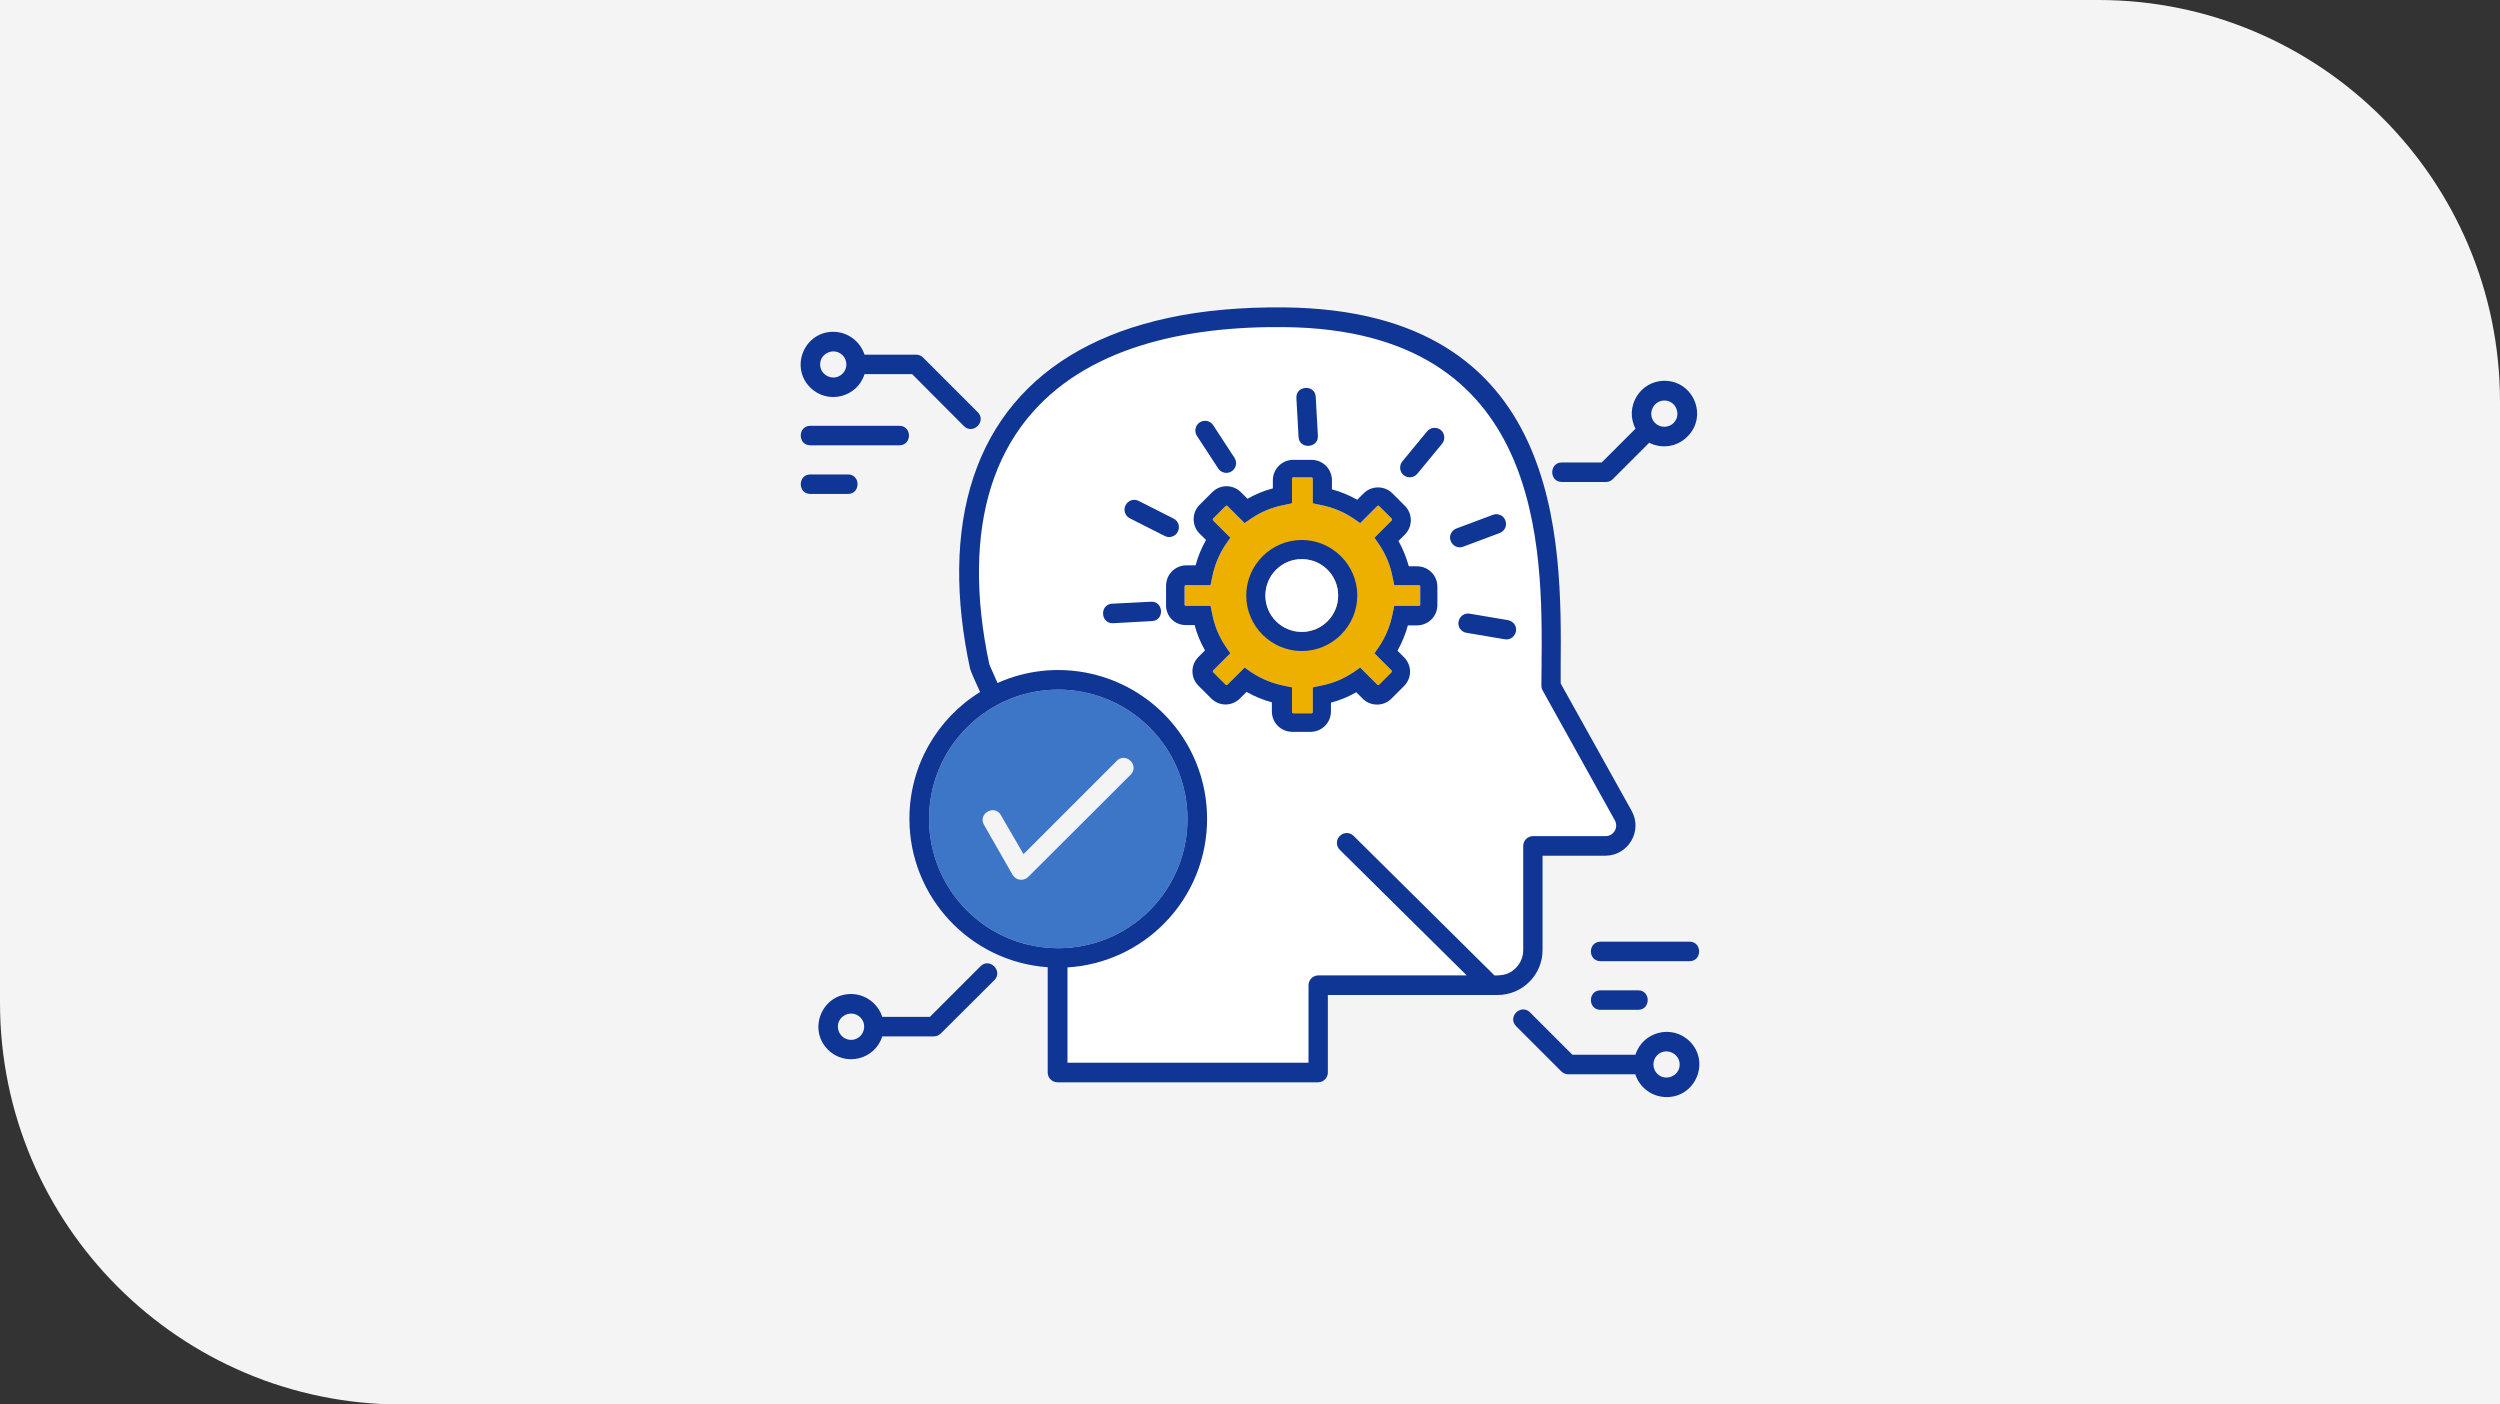
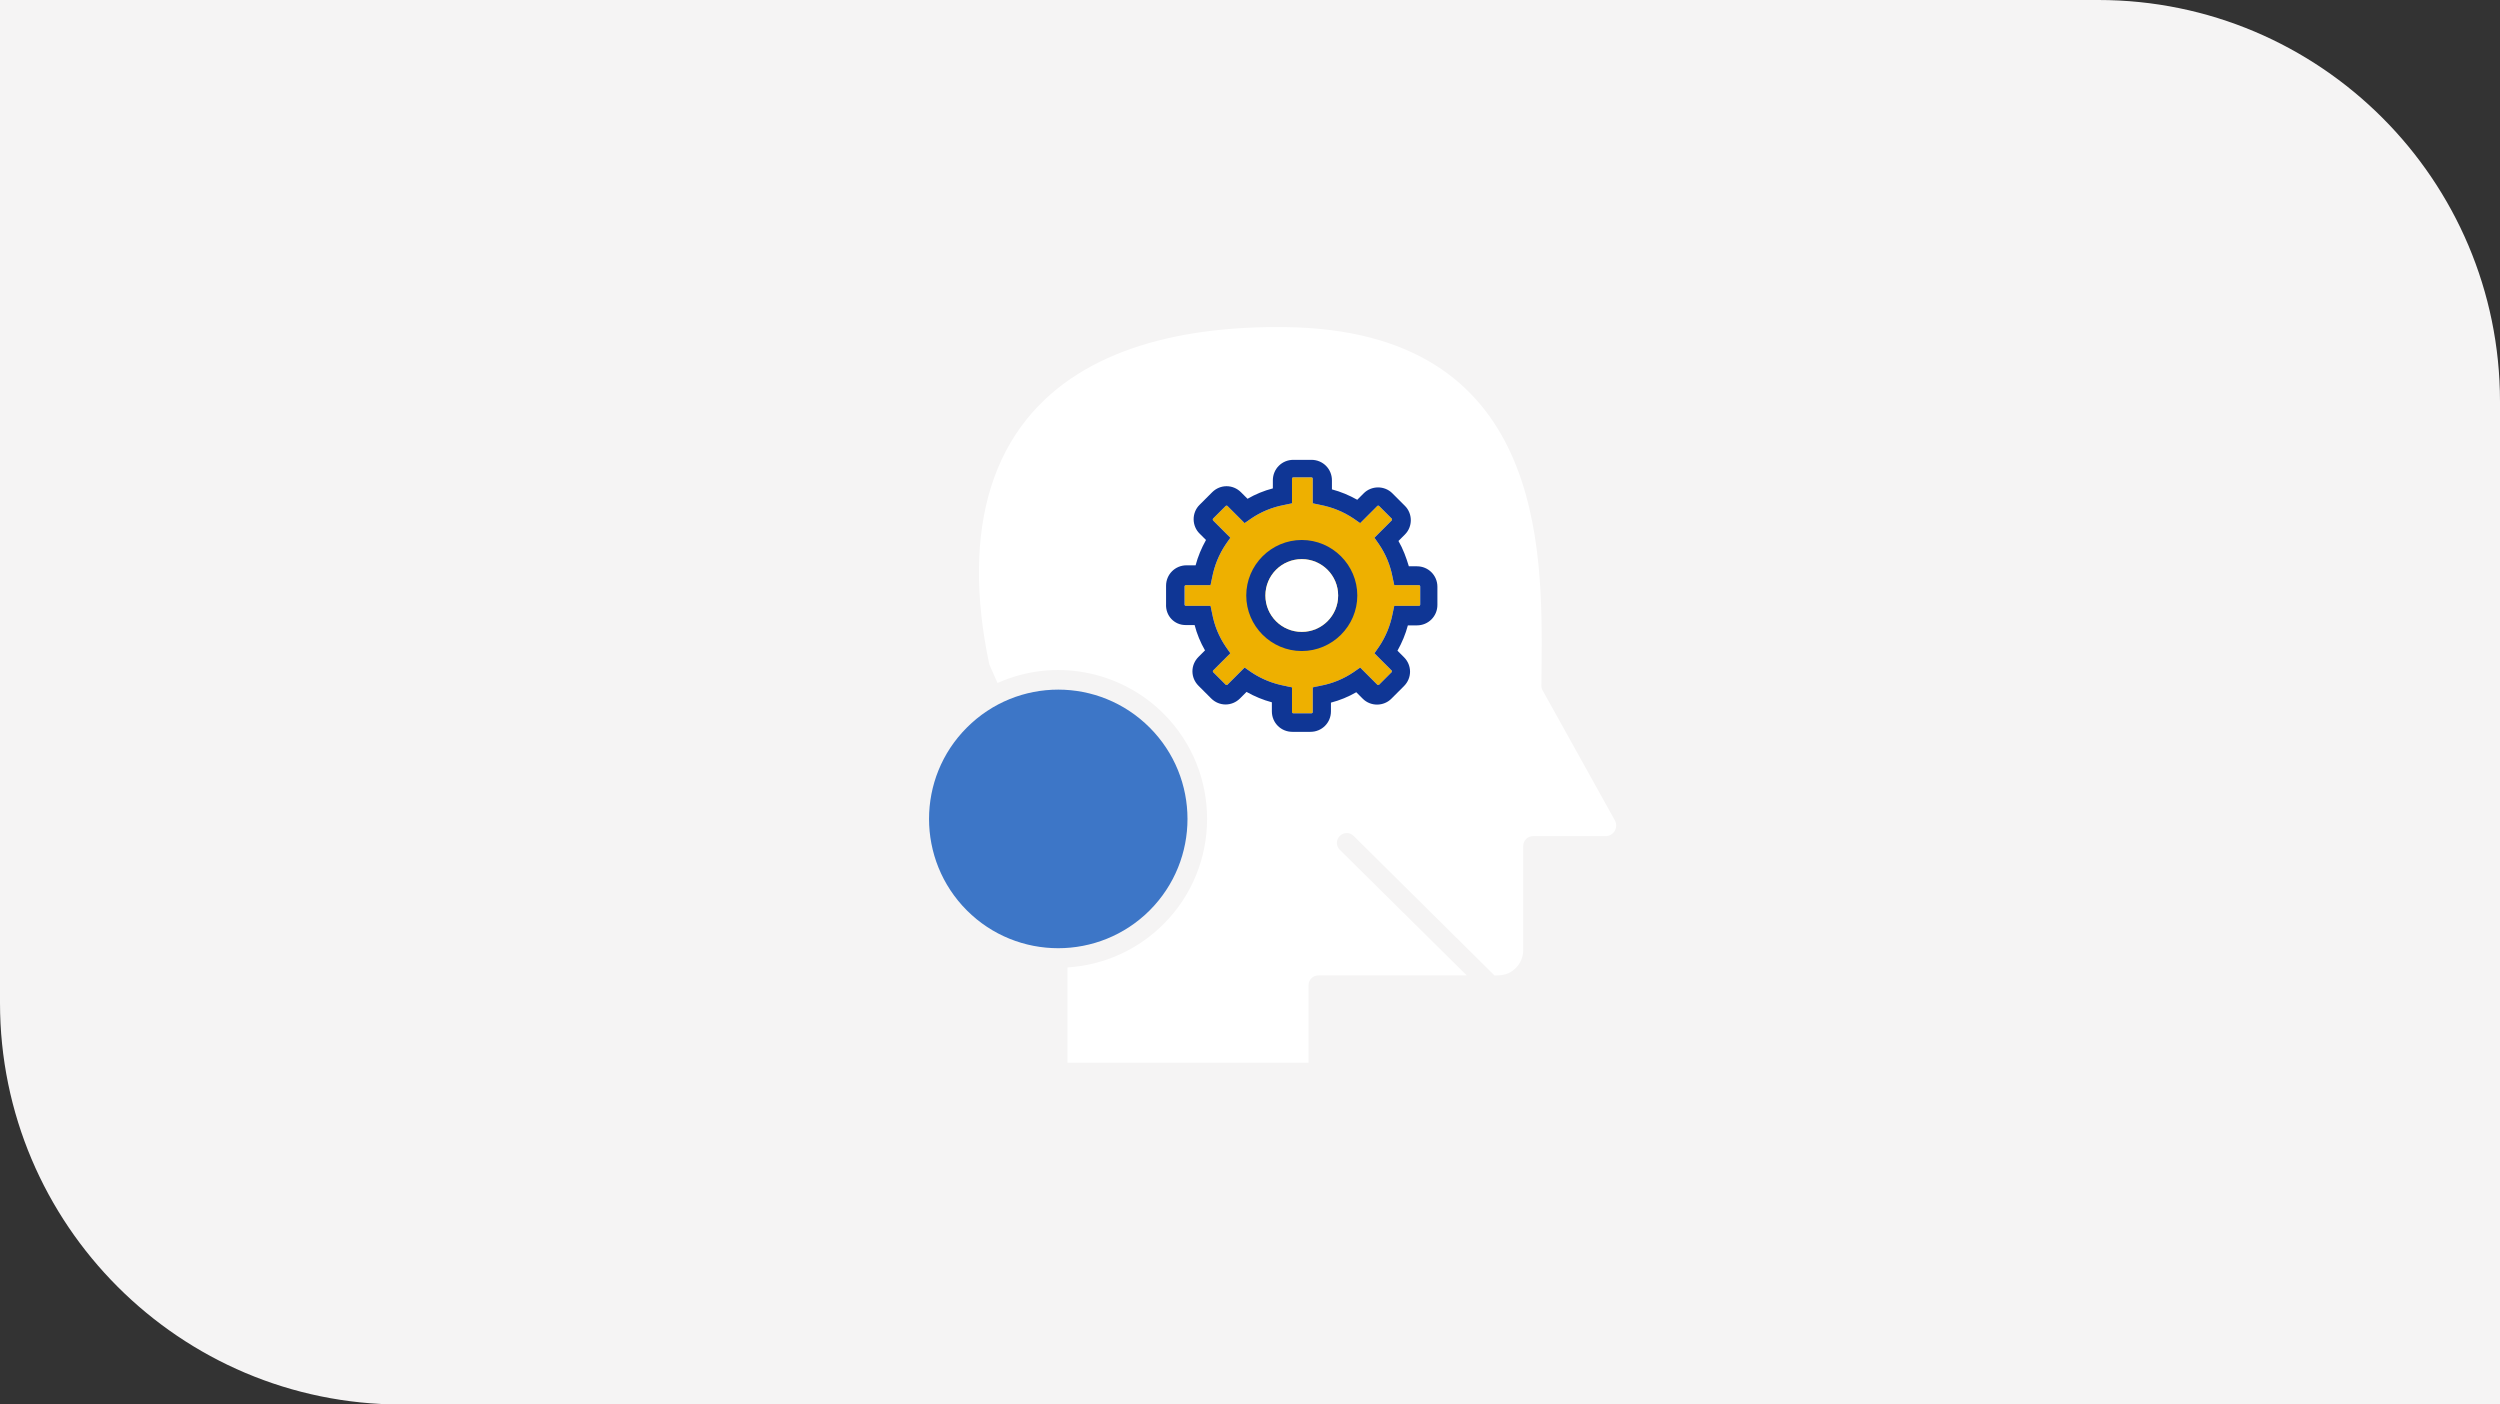
<svg xmlns="http://www.w3.org/2000/svg" id="Artwork" viewBox="0 0 534 300">
  <rect x="0" y="0" width="534" height="300" fill="#333333" stroke="none" />
  <defs>
    <style>.cls-1{fill:#f5f4f4;}.cls-1,.cls-2,.cls-3,.cls-4,.cls-5,.cls-6{stroke-width:0px;}.cls-2{fill:#3d76c7;}.cls-3{fill:#eeb000;}.cls-4{fill:#f5f4f4;}.cls-5{fill:#0f3695;}.cls-6{fill:#fff;}</style>
  </defs>
  <path class="cls-1" d="M0,0h448.2c47.35,0,85.8,38.44,85.8,85.8v214.2H85.8C38.44,300,0,261.56,0,214.2V0h0Z" />
  <path class="cls-6" d="M319.05,208.19l.17.17c1.79,0,3.17-.21,4.55-1.59,1-1,1.59-2.34,1.59-3.84v-22.24c0-1.13.92-2.09,2.09-2.09h15.48c1.75,0,2.84-1.84,2-3.38l-15.31-27.54c-.21-.33-.38-.75-.38-1.17,0-.29,0-2.21.04-4.21.21-25.29.58-71.81-54.83-72.43-21.15-.25-42.77,4.26-55.16,19.69-6.76,8.43-10.06,19.28-10.18,31.88-.08,6.38.67,13.27,2.21,20.49l1.75,3.96c12.06-5.42,26.2-2.71,35.47,6.55,12.39,12.39,12.39,32.55,0,44.94-5.34,5.34-12.52,8.76-20.53,9.26v20.36h51.49v-16.56c0-1.13.92-2.09,2.09-2.09h31.71l-27.12-26.83c-.83-.83-.83-2.13,0-2.96s2.13-.83,2.96,0l29.91,29.63Z" />
  <path class="cls-2" d="M206.52,194.46c10.77,10.77,28.25,10.77,39.05,0,10.77-10.81,10.77-28.25,0-39.05-10.81-10.81-28.25-10.81-39.05,0-10.77,10.77-10.77,28.25,0,39.05Z" />
-   <path class="cls-4" d="M210.19,176.19c-1.38-2.38,2.25-4.46,3.59-2.09l4.84,8.34,19.94-19.94c1.92-1.92,4.88,1,2.96,2.96l-21.91,21.86c-.96.96-2.59.75-3.3-.42l-6.13-10.72Z" />
-   <path class="cls-5" d="M341.88,205.31c-2.75,0-2.75-4.17,0-4.17h18.99c2.75,0,2.75,4.17,0,4.17h-18.99ZM341.88,215.7c-2.75,0-2.75-4.17,0-4.17h8.01c2.75,0,2.75,4.17,0,4.17h-8.01ZM173.1,95.12c-2.75,0-2.75-4.17,0-4.17h18.99c2.75,0,2.75,4.17,0,4.17h-18.99ZM173.1,105.51c-2.75,0-2.75-4.17,0-4.17h8.01c2.75,0,2.75,4.17,0,4.17h-8.01ZM349.3,229.47h-14.31c-.58,0-1.13-.25-1.5-.63l-9.64-9.64c-1.96-1.96,1-4.88,2.96-2.96l9.05,9.05h13.48c1.54-4.97,7.89-6.55,11.6-2.84,4.38,4.38,1.25,11.89-4.92,11.89-3.13,0-5.8-2-6.72-4.88h0ZM319.05,208.19l.17.17c1.79,0,3.17-.21,4.55-1.59,1-1,1.59-2.34,1.59-3.84v-22.24c0-1.13.92-2.09,2.09-2.09h15.48c1.75,0,2.84-1.84,2-3.38l-15.31-27.54c-.21-.33-.38-.75-.38-1.17,0-.29,0-2.21.04-4.21.21-25.29.58-71.81-54.83-72.43-21.15-.25-42.77,4.26-55.16,19.69-6.76,8.43-10.06,19.28-10.18,31.88-.08,6.38.67,13.27,2.21,20.49l1.75,3.96c12.06-5.42,26.2-2.71,35.47,6.55,12.39,12.39,12.39,32.55,0,44.94-5.34,5.34-12.52,8.76-20.53,9.26v20.36h51.49v-16.56c0-1.13.92-2.09,2.09-2.09h31.71l-27.12-26.83c-.83-.83-.83-2.13,0-2.96s2.13-.83,2.96,0l29.91,29.63ZM353.98,229.35c1.75,1.75,4.8.5,4.8-1.96s-3.05-3.76-4.8-2c-1.08,1.08-1.08,2.88,0,3.96h0ZM223.79,206.6c-16.56-1.17-29.54-14.98-29.54-31.71,0-11.31,5.92-21.41,15.1-27.08-.38-.79-2-4.38-2.13-4.92-1.63-7.55-2.42-14.77-2.34-21.53.33-28.5,15.9-47.28,44.65-53.45,7.3-1.59,15.61-2.34,24.87-2.25,59.54.67,59.17,49.9,58.96,76.65v3.67l15.15,27.2c2.42,4.3-.71,9.6-5.63,9.6h-13.39v20.15c0,5.3-4.3,9.6-9.6,9.6h-36.26v16.56c0,1.13-.92,2.09-2.09,2.09h-55.66c-1.13,0-2.09-.92-2.09-2.09v-22.49ZM206.52,194.46c10.77,10.77,28.25,10.77,39.05,0,10.77-10.81,10.77-28.25,0-39.05-10.81-10.81-28.25-10.81-39.05,0-10.77,10.77-10.77,28.25,0,39.05ZM245.82,128.53c2.75-.17,2.96,4.01.25,4.13l-8.3.46c-2.71.13-2.96-4.01-.21-4.17l8.26-.42ZM263.68,97.78c.63.96.38,2.25-.58,2.88-.96.63-2.25.38-2.88-.58l-4.55-6.97c-.63-.96-.38-2.25.58-2.88s2.25-.38,2.88.58l4.55,6.97ZM281.5,93.07c.17,2.71-4.01,2.96-4.13.25l-.46-8.3c-.17-2.71,4.01-2.96,4.13-.25l.46,8.3ZM313.25,135.17c-1.13-.17-1.92-1.25-1.71-2.38s1.25-1.92,2.38-1.71l8.18,1.38c1.13.21,1.92,1.25,1.71,2.38-.21,1.13-1.25,1.92-2.38,1.71l-8.18-1.38ZM312.54,116.77c-1.08.42-2.25-.13-2.67-1.21-.42-1.08.13-2.25,1.21-2.67l7.8-2.92c1.08-.42,2.29.13,2.67,1.21.42,1.08-.13,2.25-1.21,2.67l-7.8,2.92ZM302.74,101.2c-.75.88-2.04,1-2.92.29-.88-.71-1-2.04-.29-2.92l5.3-6.43c.71-.88,2.04-1,2.92-.29.88.71,1,2.04.29,2.92l-5.3,6.43ZM250.66,110.76c1.04.5,1.46,1.75.92,2.8-.5,1.04-1.79,1.46-2.8.92l-7.43-3.76c-1.04-.5-1.46-1.79-.92-2.8.5-1.04,1.79-1.46,2.8-.92l7.43,3.76ZM188.45,217.2h10.18l10.81-10.81c1.92-1.92,4.88,1,2.96,2.96l-11.43,11.39c-.38.38-.92.63-1.5.63h-11.02c-1.54,4.97-7.89,6.55-11.6,2.84-4.38-4.38-1.25-11.89,4.92-11.89,3.09,0,5.76,2.04,6.68,4.88h0ZM181.77,222.12c2.5,0,3.76-3.05,2-4.8-1.75-1.75-4.8-.5-4.8,1.96,0,1.54,1.25,2.84,2.8,2.84h0ZM352.27,94.57l-7.8,7.8c-.42.42-.92.58-1.46.58h-9.39c-2.75,0-2.75-4.17,0-4.17h8.51l7.22-7.22c-2.42-4.59.92-10.22,6.18-10.22,6.22,0,9.3,7.55,4.92,11.89-2.21,2.25-5.51,2.71-8.18,1.34h0ZM357.48,90.35c1.75-1.75.5-4.8-1.96-4.8s-3.76,3.05-2,4.8c1.08,1.08,2.88,1.08,3.96,0h0ZM184.66,75.75h11.02c.58,0,1.13.25,1.5.63l11.68,11.68c1.92,1.92-1,4.88-2.96,2.96l-11.06-11.1h-10.18c-1.54,4.97-7.89,6.55-11.6,2.84-4.38-4.38-1.25-11.89,4.92-11.89,3.09,0,5.76,2.04,6.68,4.88h0ZM179.98,75.88c-1.75-1.75-4.8-.5-4.8,1.96s3.05,3.76,4.8,1.96c1.08-1.04,1.08-2.84,0-3.92h0Z" />
  <path class="cls-3" d="M253.02,125.26c0-.14.14-.28.28-.28h5.27l.35-1.66c.48-2.5,1.46-4.92,2.91-7.07l.97-1.39-3.68-3.68c-.07-.07-.07-.14-.07-.21s0-.14.07-.21l2.7-2.7c.07-.07.28-.07.35,0l3.68,3.68,1.39-.97c2.15-1.46,4.51-2.43,7.07-2.91l1.66-.35v-5.27c0-.14.14-.28.28-.28h3.88c.14,0,.28.14.28.28v5.27l1.66.35c2.5.48,4.92,1.46,7.07,2.91l1.39.97,3.68-3.68c.07-.07.28-.07.35,0l2.7,2.7c.07.07.07.14.07.21s0,.14-.07.21l-3.68,3.68.97,1.39c1.46,2.15,2.43,4.51,2.91,7.07l.35,1.66h5.27c.14,0,.28.14.28.28v3.88c0,.14-.14.28-.28.28h-5.27l-.35,1.66c-.48,2.5-1.46,4.92-2.91,7.07l-.97,1.39,3.68,3.68c.07.07.07.28,0,.35l-2.7,2.7c-.07.07-.28.07-.35,0l-3.68-3.68-1.39.97c-2.15,1.46-4.51,2.43-7.07,2.91l-1.66.35v5.27c0,.14-.14.28-.28.28h-3.88c-.14,0-.28-.14-.28-.28v-5.27l-1.66-.35c-2.5-.48-4.92-1.46-7.07-2.91l-1.39-.97-3.68,3.68c-.07.07-.28.07-.35,0l-2.7-2.7c-.07-.07-.07-.28,0-.35l3.68-3.68-.97-1.39c-1.46-2.15-2.43-4.51-2.91-7.07l-.35-1.66h-5.27c-.14,0-.28-.14-.28-.28v-3.88Z" />
  <path class="cls-5" d="M278.06,139.06c6.52,0,11.86-5.34,11.86-11.86s-5.34-11.86-11.86-11.86-11.86,5.34-11.86,11.86,5.34,11.86,11.86,11.86ZM278.06,119.43c4.3,0,7.77,3.47,7.77,7.77s-3.47,7.77-7.77,7.77-7.77-3.47-7.77-7.77,3.47-7.77,7.77-7.77ZM253.23,133.51h1.94c.48,1.87,1.25,3.74,2.22,5.41l-1.39,1.39c-1.73,1.73-1.73,4.44,0,6.17l2.7,2.7c1.73,1.73,4.44,1.73,6.17,0l1.39-1.39c1.73.97,3.54,1.73,5.41,2.22v1.94c0,2.43,1.94,4.37,4.37,4.37h3.88c2.43,0,4.37-1.94,4.37-4.37v-1.87c1.87-.48,3.74-1.25,5.41-2.22l1.39,1.39c.83.83,1.94,1.25,3.05,1.25,1.18,0,2.29-.48,3.05-1.25l2.7-2.7c1.73-1.73,1.73-4.44,0-6.17l-1.39-1.39c.97-1.73,1.73-3.54,2.22-5.41h1.94c2.43,0,4.37-1.94,4.37-4.37v-3.88c0-2.43-1.94-4.37-4.37-4.37h-1.73c-.56-1.87-1.25-3.74-2.22-5.41l1.39-1.39c.83-.83,1.25-1.94,1.25-3.05,0-1.18-.48-2.29-1.25-3.05l-2.7-2.7c-.83-.83-1.94-1.25-3.05-1.25-1.18,0-2.29.48-3.05,1.25l-1.39,1.39c-1.73-.97-3.54-1.73-5.41-2.22v-1.94c0-2.43-1.94-4.37-4.37-4.37h-3.88c-2.43,0-4.37,1.94-4.37,4.37v1.73c-1.87.48-3.74,1.25-5.41,2.22l-1.39-1.39c-1.73-1.73-4.44-1.73-6.17,0l-2.7,2.7c-.83.83-1.25,1.94-1.25,3.05,0,1.18.48,2.29,1.25,3.05l1.39,1.39c-.97,1.73-1.73,3.54-2.22,5.41h-1.94c-2.43,0-4.37,1.94-4.37,4.37v3.88c-.14,2.57,1.8,4.51,4.16,4.51h0ZM253.02,125.26c0-.14.14-.28.28-.28h5.27l.35-1.66c.48-2.5,1.46-4.92,2.91-7.07l.97-1.39-3.68-3.68c-.07-.07-.07-.14-.07-.21s0-.14.07-.21l2.7-2.7c.07-.07.28-.07.35,0l3.68,3.68,1.39-.97c2.15-1.46,4.51-2.43,7.07-2.91l1.66-.35v-5.27c0-.14.14-.28.28-.28h3.88c.14,0,.28.14.28.28v5.27l1.66.35c2.5.48,4.92,1.46,7.07,2.91l1.39.97,3.68-3.68c.07-.07.28-.07.35,0l2.7,2.7c.07.07.07.14.07.21s0,.14-.07.21l-3.68,3.68.97,1.39c1.46,2.15,2.43,4.51,2.91,7.07l.35,1.66h5.27c.14,0,.28.14.28.28v3.88c0,.14-.14.28-.28.28h-5.27l-.35,1.66c-.48,2.5-1.46,4.92-2.91,7.07l-.97,1.39,3.68,3.68c.07.07.07.28,0,.35l-2.7,2.7c-.07.07-.28.07-.35,0l-3.68-3.68-1.39.97c-2.15,1.46-4.51,2.43-7.07,2.91l-1.66.35v5.27c0,.14-.14.28-.28.28h-3.88c-.14,0-.28-.14-.28-.28v-5.27l-1.66-.35c-2.5-.48-4.92-1.46-7.07-2.91l-1.39-.97-3.68,3.68c-.07.07-.28.07-.35,0l-2.7-2.7c-.07-.07-.07-.28,0-.35l3.68-3.68-.97-1.39c-1.46-2.15-2.43-4.51-2.91-7.07l-.35-1.66h-5.27c-.14,0-.28-.14-.28-.28v-3.88Z" />
  <path class="cls-6" d="M278.06,119.43c4.3,0,7.77,3.47,7.77,7.77s-3.47,7.77-7.77,7.77-7.77-3.47-7.77-7.77,3.47-7.77,7.77-7.77Z" />
</svg>